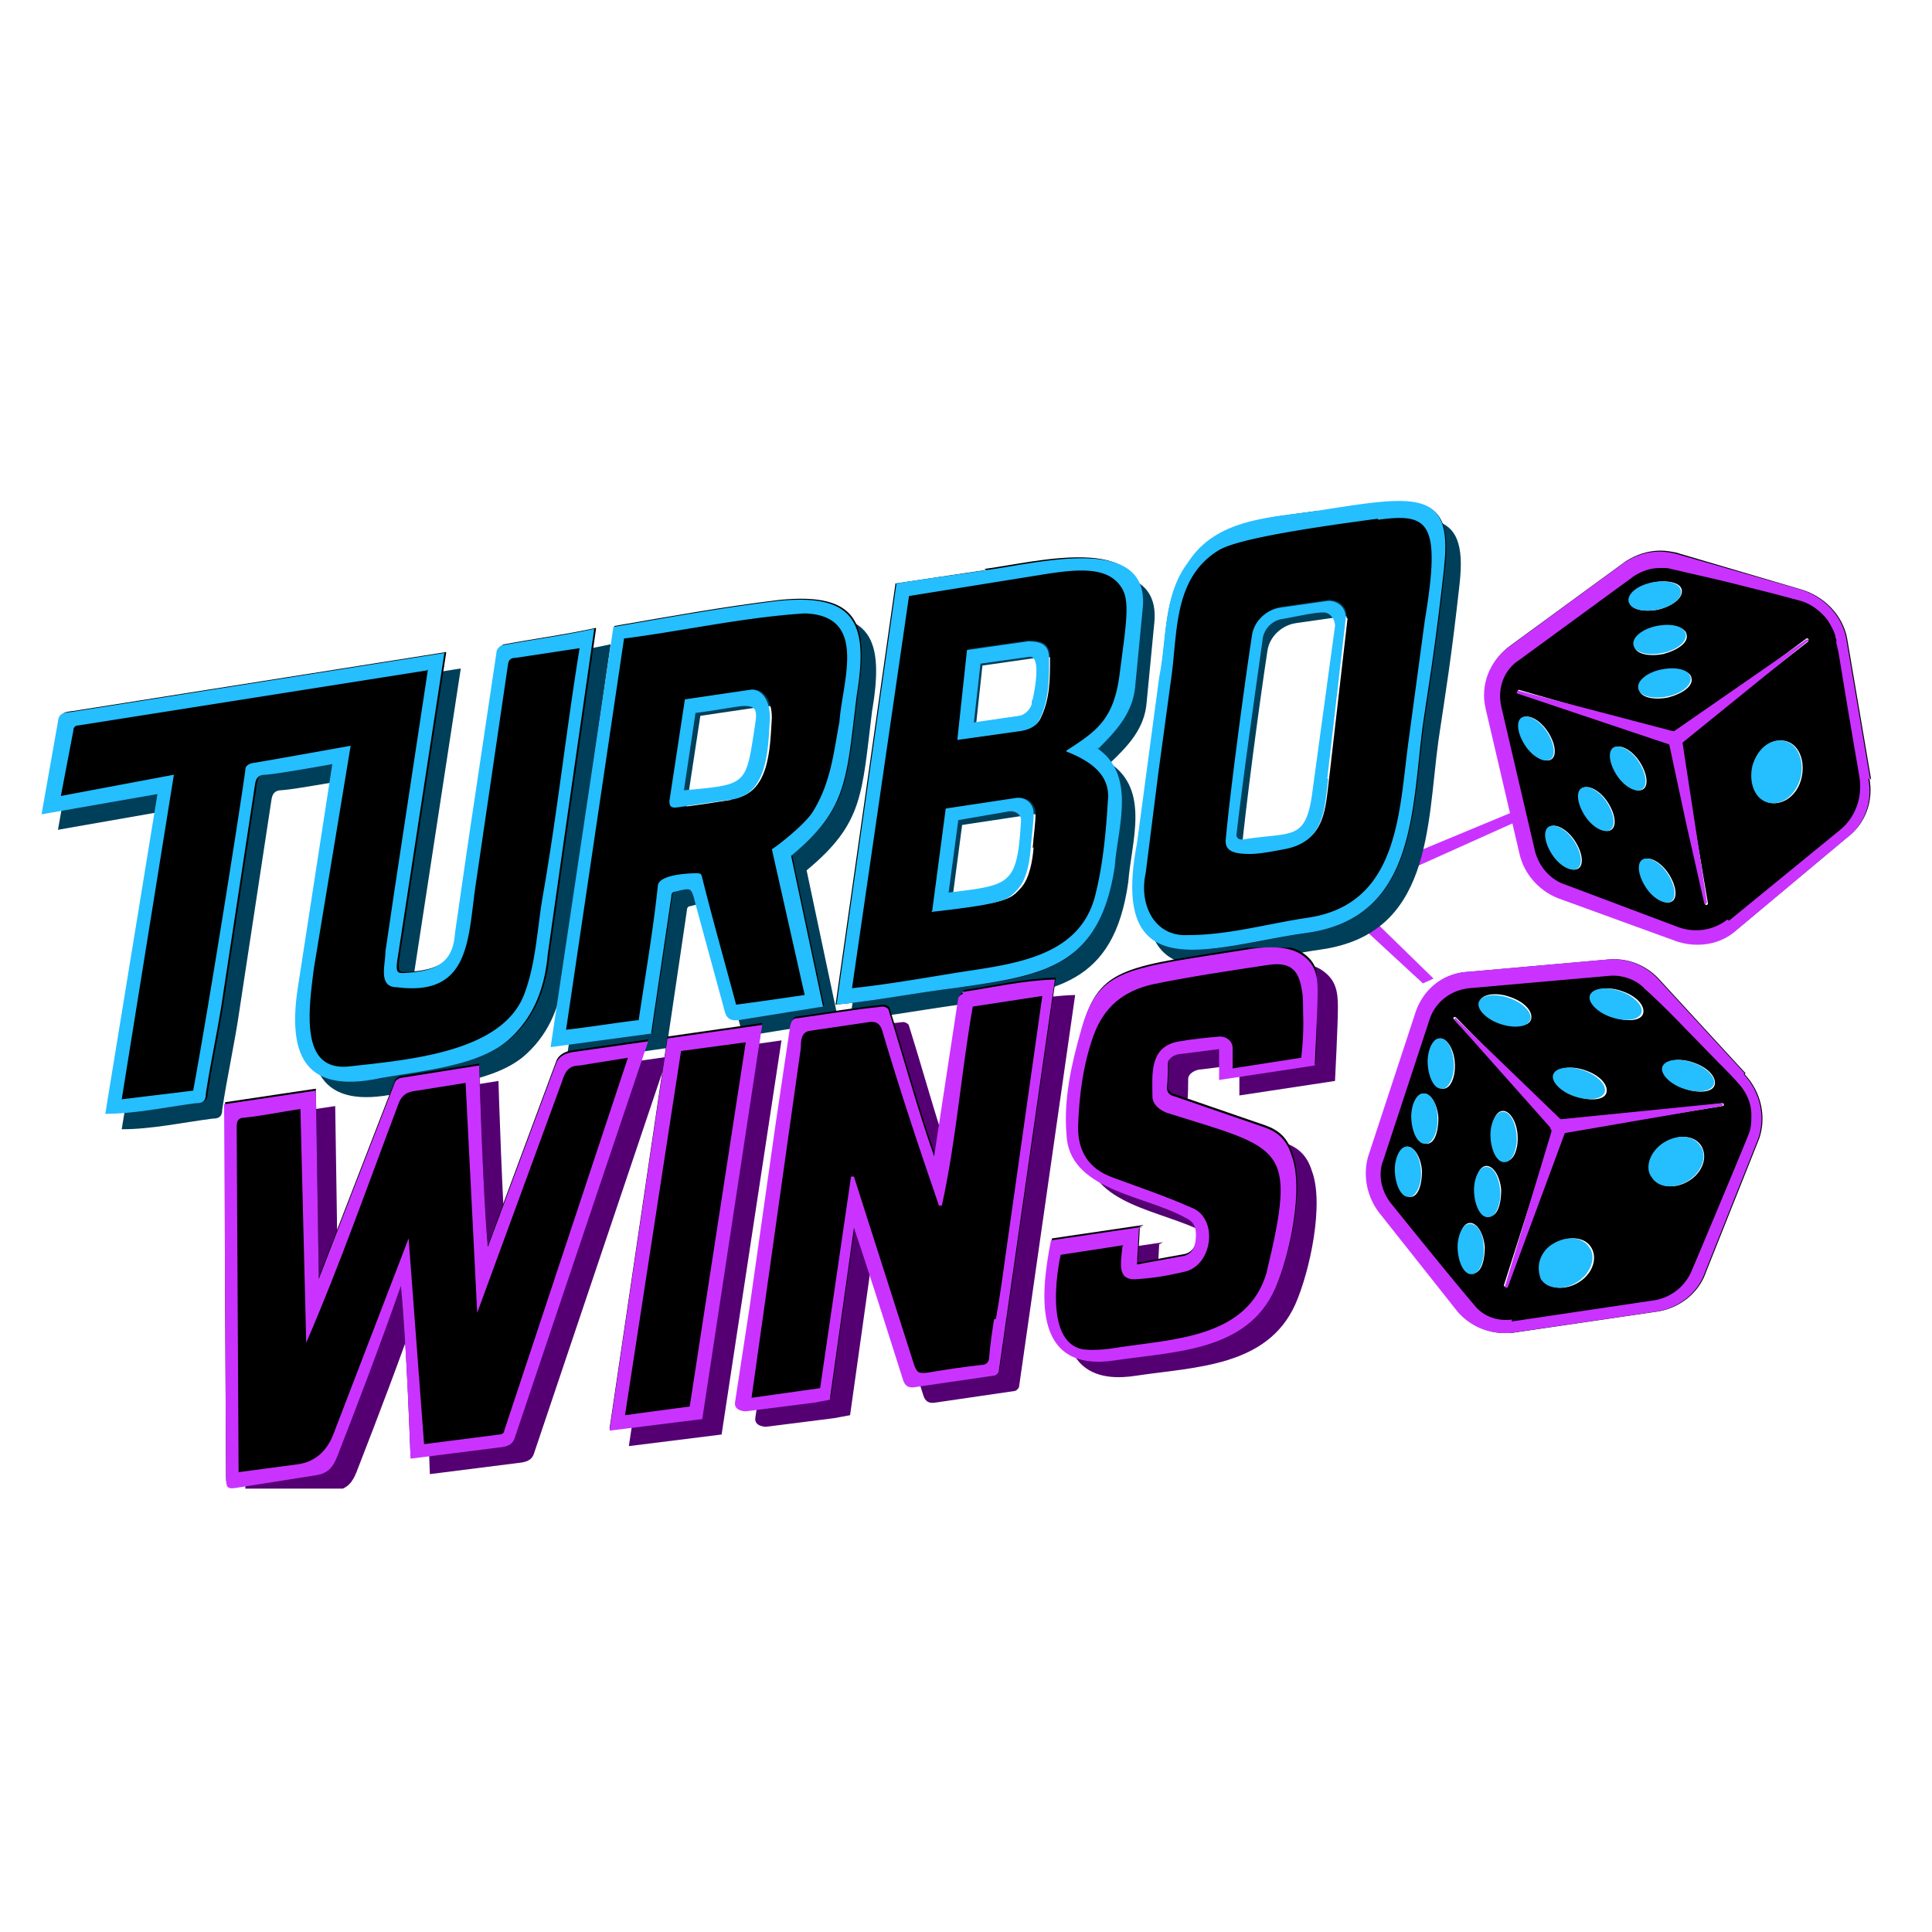
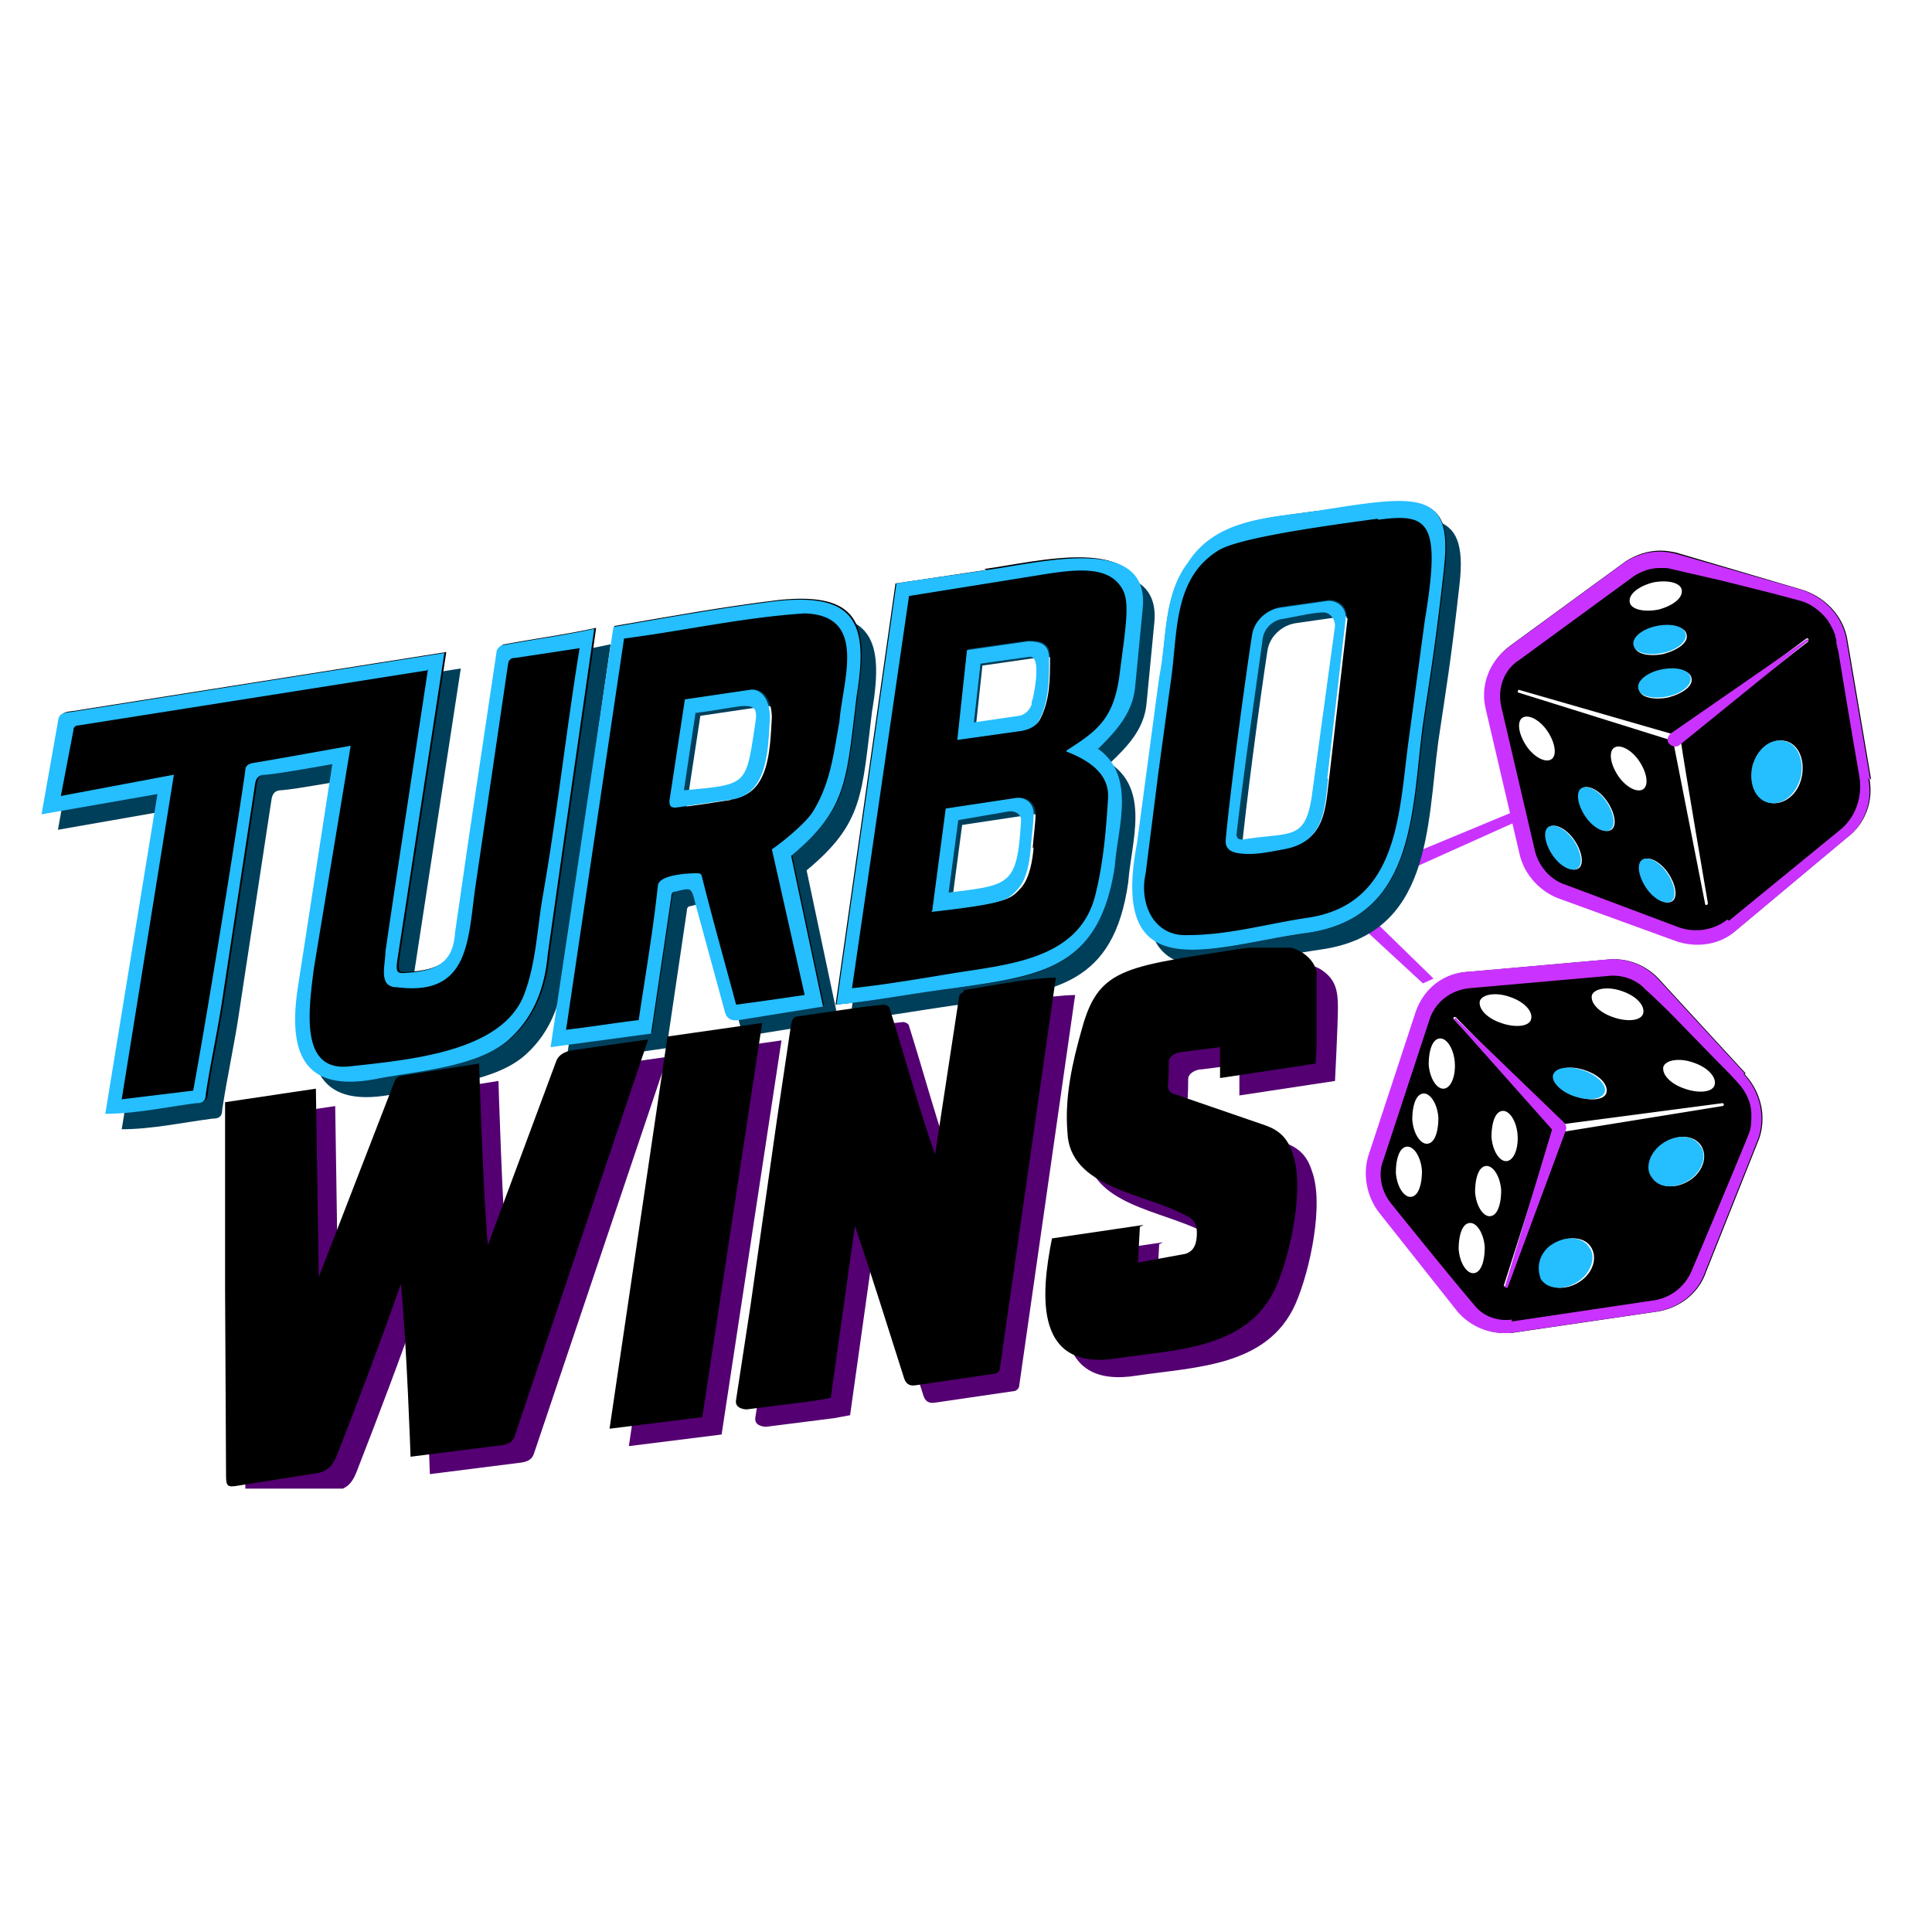
<svg xmlns="http://www.w3.org/2000/svg" viewBox="0 0 200 200">
  <defs>
    <clipPath id="A">
      <path d="M4.3 51.9h189.4v102.2H4.3z" fill="none" />
    </clipPath>
    <clipPath id="B">
      <path d="M23.3 98.1h113v55.8h-113z" fill="none" />
    </clipPath>
    <path id="C" d="M101.8 104.5c-.2 0-.4.2-.5.4l-2.5 16.4c-1.8-5.1-3.1-10-4.7-15.1 0-.2-.4-.4-.6-.4-3 .3-5.9.8-8.8 1.2-.6 0-.7.4-.8.8l-1.5 10.1-2.7 19-1.5 9.8c-.2 1 1.1 1 1.1 1l7.1-.9 1.6-.3 2.5-17.8c1.8 5.3 3.4 10.5 5.1 15.8.2.6.6.8 1.2.7l8.2-1.2c.2 0 .5-.3.5-.5l5.8-40.5c-3.3.1-6.3.8-9.6 1.3h0z" />
    <path id="D" d="M25.3 115.9l9.4-1.4.3 19.5 7.9-20.4c.1-.2.3-.3.5-.4l8.2-1.3s.4 13.5.9 18.8l7.1-19.1c.4-1 1.8-1.1 1.8-1.1l7.7-1.1-13.8 41c-.2.7-.7.9-1.3 1l-9.5 1.2s-.4-11.8-1-17.9c-2.1 6-4.3 11.8-6.6 17.7-.4 1-.9 1.7-2.1 1.9l-8.2 1.3c-1.1.2-1.2 0-1.2-1.1l-.2-38.6h0z" />
    <path id="E" d="M120 128.8l-.2 3.7 4.9-.9c1-.3 1.2-1.2 1.2-2.2 0-.9-.3-1.4-1.2-1.8-4.2-2.3-12-2.8-12.2-8.6-.3-3.6.5-7.2 1.5-10.7 1.8-6.6 4.7-6.4 17.8-8.5 1.5-.2 3.6-.3 5 .6 1.5 1 1.7 2.2 1.7 3.9s-.3 7.6-.3 7.6l-9.9 1.5v-3.2l-3.9.5c-.6 0-1.4.4-1.4 1 0 .4 0 1.7-.1 2.5 0 .5.3.8.8.9l9.3 3.2c1.4.5 2.3 1.3 2.8 2.9 1.3 3.4-.2 10.4-1.7 13.8-2.9 6.5-10.4 6.5-16.4 7.4-8.6 1.4-8-6.4-6.8-12.4l9.5-1.4h0z" />
    <path id="F" d="M172.1 67.6c1.5-.3 2.6-1.2 2.4-2s-1.5-1.1-3-.8-2.6 1.2-2.4 2 1.5 1.1 3 .8z" />
    <path id="G" d="M163.7 81.6c-.6.4-.4 1.7.4 2.9s2 1.8 2.6 1.4.4-1.7-.4-2.9-2-1.8-2.6-1.4z" />
    <path id="H" d="M163 113.5c1.5.5 2.8.3 3.1-.4s-.7-1.8-2.2-2.3-2.8-.3-3.1.4.7 1.8 2.2 2.3z" />
  </defs>
  <g clip-path="url(#A)">
    <g fill="#ca33ff">
      <path d="M147.3 101.8L135.6 91l.8-1.4 12 11.7-1.1.5h0zm-4-10.6l13.8-6.2-.6-.9-13 5.4-.2 1.7h0z" />
    </g>
    <g fill="#540072">
      <path d="M74.7,148.5l6.2-40.8-9.8,1.4-6,40.6,9.6-1.2h0Z" />
      <use href="#C" />
      <use href="#D" />
      <use href="#E" />
    </g>
    <g fill="#003f5a">
      <path d="M63.2 66.8l-3 20.9-1.8 12.7c-.3 3.4-1.4 6.4-3.9 8.7-3 2.8-8.8 3.3-13.4 4.1-8 1.7-9.7-2.5-8.5-9.8l3.5-22.7s-5.5 1-6.9 1.1c-.7 0-1 .3-1.1 1l-3.3 21.7c-.5 3.5-1.3 7-1.8 10.4 0 .8-.5.9-1 .9-3.1.4-6.3 1.1-9.4 1.1L18 83.8 6 85.9l1.7-9.6c.1-.8.4-.9 1.4-1l38.6-6.1-4.9 32c-.1 1.1 0 1.2 1.1 1.1 2.9-.2 4.7-1 4.9-4.1l1.3-9 3-20.1c0-.3.4-.7.6-.7 3.2-.6 6.3-1 9.5-1.7h0zm27.1 6.7c1.2-7.3 0-10.5-8.1-9.7-5.8.7-11.3 1.7-17.1 2.7L58.6 110l10.4-1.5 2.1-14.2c0-.4.2-.5.4-.5.8-.2 1.2-.4 1.5-.2.3.1.4.6.6 1.5 1.1 3.6 2 7.3 3 11 .2.8.7 1.1 1.5 1l8.7-1.4-3.3-15.6c5.9-4.9 5.7-7.8 6.8-16.7h0zm-13.2 11c-1.9.3-3.8.6-5.6.8-.5 0-.6-.2-.6-.7l1.6-10.5 6.8-1c1.1-.1 2 1 2 2.9-.2 3.2-.2 8-4.2 8.4h0zm26.5-23.9L94.2 62 88 105.6c4.1-.4 8.1-1.2 12.1-1.7 9.1-1.2 15.2-1.9 16.7-12.6.3-4.1 2.3-9.5-1.9-12.3 1.9-1.8 3.6-3.6 3.8-6.3l.8-8.3c.7-7.7-10.8-4.6-16.1-3.9h0zm4.9 28.8c-.1 1.3-.4 3.2-1.3 4.2-.8.9-1.2 1.2-3.2 1.6s-5.8.8-5.8.8l1.4-10.6 7.3-1.1c1-.1 1.8.6 1.8 1.6s-.2 2.3-.3 3.6h0zm.7-13.3c-.4.8-1.3 1.1-2.1 1.2-2.1.3-4.3.7-6.4.9l1-9.3 6.3-.9c1.5 0 2.2.4 2.2 1.8 0 2.2 0 4.3-1 6.3h0zm28.6-21.5c-4.8.7-10.3.9-13.2 5.3-2.7 3.4-2.3 7.9-3 11.9L119.3 89c-2.9 15.2 7.6 10.7 17.4 9.3 11.5-1.6 11-12.7 12.2-21.6.8-5.4 1.3-8.2 2.2-16.3s-3.1-7.3-13.3-5.7zm3.2 11.1l-1.9 16.5c-.4 3-.3 6.5-4.5 7.3-1.1.2-2.5.5-3.6.5-1.5 0-2.7-.2-2.5-1.6.4-4.5 1.9-15.8 2.7-21 .2-1.5 1.5-2.7 3-2.9l4.9-.7c1.1 0 1.9.8 1.8 1.9h0z" />
    </g>
    <g clip-path="url(#B)">
      <path d="M72.7 146.7l6.2-40.8-9.8 1.4-6 40.6 9.6-1.2h0zm27.1-44c-.2 0-.4.2-.5.4l-2.5 16.4c-1.8-5.1-3.1-10-4.7-15.1 0-.2-.4-.4-.6-.4-3 .3-5.9.8-8.8 1.2-.6 0-.7.4-.8.8l-1.5 10.1-2.7 19-1.5 9.8c-.2 1 1.1 1 1.1 1l7.1-.9 1.6-.3 2.5-17.8c1.8 5.3 3.4 10.5 5.1 15.8.2.6.6.8 1.2.7l8.2-1.2c.2 0 .5-.3.5-.5l5.8-40.5c-3.3.1-6.3.8-9.6 1.3h0zm-76.5 11.4l9.4-1.4.3 19.5 7.9-20.4c.1-.2.3-.3.5-.4l8.2-1.3s.4 13.5.9 18.8l7.1-19.1c.4-1 1.8-1.1 1.8-1.1l7.7-1.1-13.8 41c-.2.7-.7.9-1.3 1l-9.5 1.2s-.4-11.8-1-17.9c-2.1 6-4.3 11.8-6.6 17.7-.4 1-.9 1.7-2.1 1.9l-8.2 1.3c-1.1.2-1.2 0-1.2-1.1l-.2-38.6h0zM118 127l-.2 3.7 4.9-.9c1-.3 1.2-1.2 1.2-2.2 0-.9-.3-1.4-1.2-1.8-4.2-2.3-12-2.8-12.2-8.6-.3-3.6.5-7.2 1.5-10.7 1.8-6.6 4.7-6.4 17.8-8.5 1.5-.2 3.6-.3 5 .6 1.5 1 1.7 2.2 1.7 3.9s-.3 7.6-.3 7.6l-9.9 1.5v-3.2l-3.9.5c-.6 0-1.4.4-1.4 1 0 .4 0 1.7-.1 2.5 0 .5.3.8.8.9l9.3 3.2c1.4.5 2.3 1.3 2.8 2.9 1.3 3.4-.2 10.4-1.7 13.8-2.9 6.5-10.4 6.5-16.4 7.4-8.6 1.4-8-6.4-6.8-12.4l9.5-1.4h0z" />
    </g>
    <path d="M61.7 65.1l-3 20.9-1.8 12.7c-.3 3.4-1.4 6.4-3.9 8.7-3 2.8-8.8 3.3-13.4 4.1-8 1.7-9.7-2.5-8.5-9.8L34.6 79s-5.5 1-6.9 1.1c-.7 0-1 .3-1.1 1l-3.3 21.7c-.5 3.5-1.3 7-1.8 10.4 0 .8-.5.9-1 .9-3.1.4-6.3 1.1-9.4 1.1l5.4-33.1-12 2.1 1.7-9.6c.1-.8.4-.9 1.4-1l38.6-6.1-4.9 32c-.1 1.1 0 1.2 1.1 1.1 2.9-.2 4.7-1 4.9-4.1l1.3-9 3-20.1c0-.3.4-.7.6-.7 3.2-.6 6.3-1 9.5-1.7h0zm27.1 6.7c1.2-7.3 0-10.5-8.1-9.7-5.8.7-11.3 1.7-17.1 2.7l-6.5 43.5 10.4-1.4 2.1-14.2c0-.4.2-.5.4-.5.8-.2 1.2-.4 1.5-.2.3.1.4.6.6 1.5 1.1 3.6 2 7.3 3 11 .2.8.7 1.1 1.5 1l8.7-1.4L82 88.5c5.9-4.9 5.7-7.8 6.8-16.7h0zm-13.1 11c-1.9.3-3.8.6-5.6.8-.5 0-.6-.2-.6-.7l1.6-10.5 6.8-1c1.1-.1 2 1 2 2.9-.2 3.2-.2 8-4.2 8.4h0zM102.1 59l-9.4 1.4-6.2 43.6c4.1-.4 8.1-1.2 12.1-1.7 9.1-1.2 15.2-1.9 16.7-12.6.3-4.1 2.3-9.5-1.9-12.3 1.9-1.8 3.6-3.6 3.8-6.3l.8-8.3c.7-7.7-10.8-4.6-16.1-3.9h0zm4.9 28.7c-.1 1.3-.4 3.2-1.3 4.2-.8.9-1.2 1.2-3.2 1.6s-5.8.8-5.8.8l1.4-10.6 7.3-1.1c1-.1 1.8.6 1.8 1.6s-.2 2.3-.3 3.6h0zm.7-13.3c-.4.8-1.3 1.1-2.1 1.2-2.1.3-4.3.7-6.4.9l1-9.3 6.3-.9c1.5 0 2.2.4 2.2 1.8 0 2.2 0 4.3-1 6.3h0zm28.6-21.5c-4.8.7-10.3.9-13.2 5.3-2.7 3.4-2.3 7.9-3 11.9l-2.3 17.2c-2.9 15.2 7.6 10.7 17.4 9.3 11.5-1.6 11-12.7 12.2-21.6.8-5.4 1.3-8.2 2.2-16.3s-3.1-7.3-13.3-5.7zm3.2 11.1l-1.9 16.5c-.4 3-.3 6.5-4.5 7.3-1.1.2-2.5.5-3.6.5-1.5 0-2.7-.2-2.5-1.6.4-4.5 1.9-15.8 2.7-21 .2-1.5 1.5-2.7 3-2.9l4.9-.7c1.1 0 1.9.8 1.8 1.9h0z" />
    <g fill="#ca33ff">
-       <path d="M72.7 146.9l6.2-40.8-9.8 1.4-6 40.6 9.6-1.2h0zm-8-.4l5.8-37.7 6.7-.9-5.8 37.7-6.7.9zm35-43.6c-.2 0-.4.2-.5.4l-2.5 16.4c-1.8-5.1-3.1-10-4.7-15.1 0-.2-.4-.4-.6-.4-3 .3-5.9.8-8.8 1.2-.6 0-.7.4-.8.8l-1.5 10.1-2.7 19-1.5 9.8c-.2 1 1.1 1 1.1 1l7.1-.9 1.6-.3 2.5-17.8c1.8 5.3 3.4 10.5 5.1 15.8.2.6.6.8 1.2.7l8.2-1.2c.2 0 .5-.3.5-.5l5.8-40.5c-3.3.1-6.3.8-9.6 1.3h0zm3.2 33.7c-.2 1.3-.4 2.6-.5 3.9 0 .5-.3.8-.8.8-1.9.2-3.8.5-5.6.8-.9.1-1.1 0-1.4-.9l-6.2-19.4h-.3l-3.2 21.9-7.1 1 3.9-27.7 1.2-8.5c0-.7 0-1.7 1-1.8l6.1-.9c.7-.1 1.1.2 1.3.8 1.8 6.1 3.8 12.1 5.9 18.2h.3c1.5-6.8 2-13.8 3.2-20.6l7.2-1.1-3.8 26.8c-.3 2.2-.6 4.4-1 6.6h0zm-79.6-22.3l9.4-1.4.3 19.5 7.9-20.4c.1-.2.3-.3.5-.4l8.2-1.3s.4 13.5.9 18.8l7.1-19.1c.4-1 1.8-1.1 1.8-1.1l7.7-1.1-13.8 41c-.2.7-.7.9-1.3 1l-9.5 1.2s-.4-11.8-1-17.9c-2.1 6-4.3 11.8-6.6 17.7-.4 1-.9 1.7-2.1 1.9l-8.2 1.3c-1.1.2-1.2 0-1.2-1.1l-.2-38.6h0zm1.4 38.1l6-.8c1.8-.2 3.1-1.3 3.8-3.1l7.8-20.3 1.6 21.3 7.8-1c.3 0 .5-.2.5-.4L65 109.5l-5 .8c-1.1 0-1.5.6-1.8 1.6l-8.8 24-1.2-23.8-5 .8c-.9.1-1.6.3-2 1.5-3.1 8.2-6 16.5-9.5 24.6l-.6-24.2c-2 .3-3.9.7-5.8.9-.6 0-.8.3-.8.9l.2 35.9h0zm93.2-25.2l-.2 3.7 4.9-.9c1-.3 1.2-1.2 1.2-2.2 0-.9-.3-1.4-1.2-1.8-4.2-2.3-12-2.8-12.2-8.6-.3-3.6.5-7.2 1.5-10.7 1.8-6.6 4.7-6.4 17.8-8.5 1.5-.2 3.6-.3 5 .6 1.5 1 1.7 2.2 1.7 3.9s-.3 7.6-.3 7.6l-9.9 1.5v-3.2l-3.9.5c-.6 0-1.4.4-1.4 1 0 .4 0 1.7-.1 2.5 0 .5.3.8.8.9l9.3 3.2c1.4.5 2.3 1.3 2.8 2.9 1.3 3.4-.2 10.4-1.7 13.8-2.9 6.5-10.4 6.5-16.4 7.4-8.6 1.4-8-6.4-6.8-12.4l9.5-1.4h0zm-1.6 1.7l-6.5 1s-2.1 9.1 2.4 9.8c1.1.1 2.3 0 3.5-.2 5.8-.9 13.4-1 15.4-7.7 3.2-13.3 1.8-12.8-10.3-16.6-.8-.3-1.5-.9-1.5-1.7 0-2.2-.4-5.2 2.8-5.7 1.1-.2 2.9-.4 4.2-.5.7 0 1.3.5 1.3 1.2v2.1l7.1-1.1s.3-2.2.2-4.6c0-.5 0-1.8-.1-2.2-.3-2.2-1.1-3.2-3.6-2.8-4 .6-8 1.2-11.9 2-3 .7-5 2.3-6.1 5.3-1.1 3.1-1.5 6.3-1.6 9.5 0 2.5 1.1 4.3 3.6 5.2 2.7 1 5.4 1.9 8.1 3.1 2.8 1 2.3 5.8-.5 6.6-1.6.4-3.3.7-4.9.8-2.3.3-1.9-1.5-1.7-3.4h0z" />
-     </g>
+       </g>
    <path d="M193.7 80.7L191.2 66c-.5-2.4-2.4-4.3-4.8-5l-12.9-3.8c-.5-.1-1-.2-1.6-.2-1.3 0-2.5.4-3.6 1.1l-11.9 8.7c-2.1 1.5-3.1 4-2.5 6.5l3.5 15c.5 2.2 2.2 4 4.3 4.7l12.1 4.4c.7.2 1.3.3 2 .3 1.4 0 2.7-.4 3.8-1.3l11.6-9.7c1.9-1.4 2.8-3.8 2.3-6.2h0zm-18.6-10.5c.2.8-.9 1.6-2.4 2-1.5.3-2.9 0-3-.8s.9-1.6 2.4-2c1.5-.3 2.9 0 3 .8zm-.5-4.5c.2.8-.9 1.6-2.4 2-1.5.3-2.9 0-3-.8s.9-1.6 2.4-2c1.5-.3 2.9 0 3 .8zm-3.5-5.4c1.5-.3 2.9 0 3 .8s-.9 1.6-2.4 2c-1.5.3-2.9 0-3-.8s.9-1.6 2.4-2zM158 77.2c-.8-1.2-1-2.5-.4-2.9s1.8.2 2.6 1.4 1 2.5.4 2.9-1.8-.2-2.6-1.4h0zm5.4 12.7c-.6.4-1.8-.2-2.6-1.4s-1-2.5-.4-2.9 1.8.2 2.6 1.4 1 2.5.4 2.9zm3.4-4c-.6.4-1.8-.2-2.6-1.4s-1-2.5-.4-2.9 1.8.2 2.6 1.4 1 2.5.4 2.9zm.7-5.6c-.8-1.2-1-2.5-.4-2.9s1.8.2 2.6 1.4 1 2.5.4 2.9-1.8-.2-2.6-1.4h0zm5.6 13c-.6.4-1.8-.2-2.6-1.4s-1-2.5-.4-2.9 1.8.2 2.6 1.4 1 2.5.4 2.9zm13.4-12.8c-.4 1.8-1.9 2.9-3.3 2.6s-2.1-2-1.7-3.8 1.9-2.9 3.3-2.6 2.1 2 1.7 3.8zm.7-14.1L174 76.7c.3 2.2 2.8 16.8 2.8 16.8 0 .2-.3.3-.3 0l-3.3-16.8-16-5c-.2 0 0-.3 0-.3l16.3 4.7 13.5-10c.1-.1.3.1.2.2h0z" />
    <g fill="#25beff">
      <path d="M172 69.3c-1.5.3-2.6 1.2-2.4 2s1.5 1.1 3 .8 2.6-1.2 2.4-2-1.5-1.1-3-.8z" />
      <use href="#F" />
-       <path d="M171.6 63.1c1.5-.3 2.6-1.2 2.4-2s-1.5-1.1-3-.8-2.6 1.2-2.4 2 1.5 1.1 3 .8zm-11.5 12.6c-.8-1.2-2-1.8-2.6-1.4s-.4 1.7.4 2.9 2 1.8 2.6 1.4.4-1.7-.4-2.9zm9.5 3.1c-.8-1.2-2-1.8-2.6-1.4s-.4 1.7.4 2.9 2 1.8 2.6 1.4.4-1.7-.4-2.9h0z" />
      <use href="#G" />
      <path d="M160.3 85.6c-.6.4-.4 1.7.4 2.9s2 1.8 2.6 1.4.4-1.7-.4-2.9-2-1.8-2.6-1.4h0zM170 89c-.6.4-.4 1.7.4 2.9s2 1.8 2.6 1.4.4-1.7-.4-2.9-2-1.8-2.6-1.4z" />
    </g>
    <path d="M193.6 80.7L191.1 66c-.5-2.4-2.4-4.3-4.8-5l-12.9-3.7c-.5-.1-1-.2-1.6-.2-1.3 0-2.5.4-3.6 1.1l-11.9 8.7c-2.1 1.5-3.1 4-2.5 6.5l3.5 15c.5 2.2 2.2 4 4.3 4.7l12.1 4.4c.7.2 1.3.3 2 .3 1.4 0 2.7-.4 3.8-1.3l11.6-9.7c1.9-1.4 2.8-3.8 2.3-6.2h0zm-14.8 14.5c-1.4 1.1-3.3 1.4-5 .8l-11.7-4.4c-1.6-.5-2.8-1.9-3.2-3.5l-3.5-15c-.4-1.9.3-3.8 1.9-4.8l11.9-8.7c.8-.5 1.7-.8 2.6-.8s.8 0 1.2.1l5.2 1.2 5.2 1.3 3 .8c1.1.3 2.1 1.1 2.8 2 .3.5.6 1 .8 1.6 0 .2 0 .2.1.4v.4c.1.3.1.5.2.8.1.7 1.4 8.5 2.2 13.1.3 2-.4 4.1-2 5.4L179 95.3h0z" fill="#ca33ff" />
    <path d="M183.1 83.1c1.4.3 2.8-.8 3.3-2.6.4-1.8-.3-3.5-1.7-3.8s-2.8.8-3.3 2.6c-.4 1.8.3 3.5 1.7 3.8z" fill="#25beff" />
    <g fill="#ca33ff">
-       <path d="M157.2 71.5l16.4 4.3c.3 0 .5.3.5.6l1.3 8.5 1.3 8.5c0 .2-.3.3-.3 0l-1.9-8.4-1.8-8.4.5.6-16.1-5.4c-.2 0 0-.3 0-.3h0z" />
      <path d="M187.1 66.4l-13.2 10.7c-.3.3-.8.2-1.1-.1s-.2-.8.2-1.1l14-9.7c.1-.1.3.1.2.2h0z" />
    </g>
    <path d="M180.7 111.1l-9.1-9.9c-1.2-1.2-2.8-1.9-4.5-1.9h-.3 0l-14.7 1.3c-2.6.1-4.7 1.8-5.5 4.3l-4.8 14.6c-.7 2.1-.2 4.5 1.2 6.2l8 10.1a6.39 6.39 0 0 0 4.8 2.2h.6l15-2.2c2.3-.3 4.4-1.8 5.2-4.1l5.5-13.8c.8-2.3.2-4.9-1.5-6.7h0zm-8.5-.7c.3-.7 1.7-.9 3.1-.4 1.5.5 2.4 1.5 2.2 2.3s-1.7.9-3.1.4c-1.5-.5-2.4-1.5-2.2-2.3zm-7.4-7.4c.3-.7 1.7-.9 3.1-.4 1.5.5 2.4 1.5 2.2 2.3s-1.7.9-3.1.4c-1.5-.5-2.4-1.5-2.2-2.3zm-3.8 8.2c.3-.7 1.7-.9 3.1-.4 1.5.5 2.4 1.5 2.2 2.3s-1.7.9-3.1.4c-1.5-.5-2.4-1.5-2.2-2.3zm-7.8-7.6c.3-.7 1.7-.9 3.1-.4 1.5.5 2.4 1.5 2.2 2.3s-1.7.9-3.1.4c-1.5-.5-2.4-1.5-2.2-2.3zm-7.2 20.3c-.7 0-1.4-1.1-1.5-2.5 0-1.5.4-2.7 1.2-2.7.7 0 1.4 1.1 1.5 2.5 0 1.5-.4 2.7-1.2 2.7zm1.7-5.5c-.7 0-1.4-1.1-1.5-2.5 0-1.5.4-2.7 1.2-2.7.7 0 1.4 1.1 1.5 2.5 0 1.5-.4 2.7-1.2 2.7zm1.7-5.7c-.7 0-1.4-1.1-1.5-2.5 0-1.5.4-2.7 1.2-2.7.7 0 1.4 1.1 1.5 2.5s-.4 2.7-1.2 2.7h0zm3.1 19.1c-.7 0-1.4-1.1-1.5-2.5 0-1.5.4-2.7 1.2-2.7.7 0 1.4 1.1 1.5 2.5 0 1.5-.4 2.7-1.2 2.7zm1.7-5.9c-.7 0-1.4-1.1-1.5-2.5 0-1.5.4-2.7 1.2-2.7.7 0 1.4 1.1 1.5 2.5 0 1.5-.4 2.7-1.2 2.7zm1.4-10.9c.7 0 1.4 1.1 1.5 2.5s-.4 2.7-1.2 2.7c-.7 0-1.4-1.1-1.5-2.5 0-1.5.4-2.7 1.2-2.7h0zm7.9 17.7c-1.4.9-3.1.8-3.8-.3s-.2-2.7 1.2-3.6 3.1-.8 3.8.3.2 2.7-1.2 3.6zm11.4-10.5c-1.4.9-3.1.8-3.8-.3s-.2-2.7 1.2-3.6 3.1-.8 3.8.3.2 2.7-1.2 3.6zm3.4-7.7l-16.7 2.7c-.8 2.1-5.6 15.9-5.6 15.9 0 .2-.4.1-.3-.1l5.2-16.3-10.4-11.2c-.1-.1 0-.3.2-.2l10.9 11.1 16.7-2.2c.2 0 .2.3 0 .3h0z" />
    <g fill="#25beff">
      <use href="#H" />
-       <path d="M155.3 106c1.5.5 2.8.3 3.1-.4s-.7-1.8-2.2-2.3-2.8-.3-3.1.4.7 1.8 2.2 2.3zm19.9 4c-1.5-.5-2.8-.3-3.1.4s.7 1.8 2.2 2.3 2.8.3 3.1-.4-.7-1.8-2.2-2.3zm-8.4-4.7c1.5.5 2.8.3 3.1-.4s-.7-1.8-2.2-2.3-2.8-.3-3.1.4.7 1.8 2.2 2.3zm-17.8 2.2c-.7 0-1.3 1.3-1.2 2.7s.7 2.6 1.5 2.5c.7 0 1.3-1.3 1.2-2.7s-.7-2.6-1.5-2.5zm6.8 12.8c.7 0 1.3-1.3 1.2-2.7s-.7-2.6-1.5-2.5c-.7 0-1.3 1.3-1.2 2.7s.7 2.6 1.5 2.5zm-8.5-7.1c-.7 0-1.3 1.3-1.2 2.7s.7 2.6 1.5 2.5c.7 0 1.3-1.3 1.2-2.7 0-1.5-.7-2.6-1.5-2.5zm6.8 12.8c.7 0 1.3-1.3 1.2-2.7s-.7-2.6-1.5-2.5c-.7 0-1.3 1.3-1.2 2.7s.7 2.6 1.5 2.5zm-8.5-7.3c-.7 0-1.3 1.3-1.2 2.7s.7 2.6 1.5 2.5c.7 0 1.3-1.3 1.2-2.7s-.7-2.6-1.5-2.5zm8 10.5c0-1.5-.7-2.6-1.5-2.5-.7 0-1.3 1.3-1.2 2.7s.7 2.6 1.5 2.5c.7 0 1.3-1.3 1.2-2.7h0z" />
    </g>
    <path d="M180.6 111.1l-9.1-9.9c-1.2-1.2-2.8-1.9-4.5-1.9h-.3 0l-14.7 1.3c-2.6.1-4.7 1.8-5.5 4.3l-4.8 14.6c-.7 2.1-.2 4.5 1.2 6.2l8 10.1a6.39 6.39 0 0 0 4.8 2.2h.6l15-2.2c2.3-.3 4.4-1.8 5.2-4.1l5.5-13.8c.8-2.3.2-4.9-1.5-6.7h0zm-24.1 25.5c-1.4.2-2.9-.3-3.8-1.4-2.9-3.4-8.6-10.5-8.6-10.5-1.1-1.3-1.5-3.1-.9-4.6l4.8-14.6c.6-1.8 2.2-3 4.1-3.2l14.7-1.3h.2c1.2 0 2.5.5 3.3 1.4 0 0 1.6 1.4 3.8 3.7l3.8 3.9c.7.7 1.4 1.4 2.1 2.2.8.9 1.3 2 1.3 3.2 0 .6 0 1.2-.2 1.8 0 .1-4 9.7-6 14.4a5.07 5.07 0 0 1-3.8 3l-14.8 2.2h0z" fill="#ca33ff" />
    <g fill="#25beff">
      <path d="M159.5 132.4c.7 1.1 2.4 1.2 3.8.3s2-2.6 1.2-3.6c-.7-1.1-2.4-1.2-3.8-.3-.7.4-1.9 1.7-1.2 3.6zm12.7-14.1c-1.4.9-2 2.6-1.2 3.6.7 1.1 2.4 1.2 3.8.3s2-2.6 1.2-3.6c-.7-1.1-2.4-1.2-3.8-.3z" />
    </g>
    <g fill="#ca33ff">
      <path d="M150.6 105.3l11.3 10.9c.2.2.3.5.2.8l-3 8.1-3 8.1c0 .2-.4.1-.3-.1l2.5-8.3 2.5-8.3.2.8-10.4-11.7c-.1-.1 0-.3.2-.2h0z" />
-       <path d="M178.2,114.5l-16.8,2.9c-.4,0-.8-.2-.9-.6,0-.4.2-.8.7-.9l17-1.7c.2,0,.2.3,0,.3h0Z" />
    </g>
    <g fill="#25beff">
      <path d="M61.5 65.2l-3 20.9-1.8 12.7c-.3 3.4-1.4 6.4-3.9 8.7-3 2.8-8.8 3.3-13.4 4.1-8 1.7-9.7-2.5-8.5-9.8l3.5-22.7s-5.5 1-6.9 1.1c-.7 0-1 .3-1.1 1l-3.3 21.7c-.5 3.5-1.3 7-1.8 10.4 0 .8-.5.9-1 .9-3.1.4-6.3 1.1-9.4 1.1l5.4-33.1-12 2.1L6 74.7c.1-.8.4-.9 1.4-1L46 67.6l-4.9 32c-.1 1.1 0 1.2 1.1 1.1 2.9-.2 4.7-1 4.9-4.1l1.3-9 3-20.1c0-.3.4-.7.6-.7 3.2-.6 6.3-1 9.5-1.7h0zm-17.3 4.2L8.1 75.1a.47.47 0 0 0-.5.5l-1.3 6.8L18 80.2l-5.4 33.6 7.4-.9c1.8-9.8 4.9-29.5 5.4-33.2 0-.4.3-.6.7-.7 1.9-.3 10.2-1.8 10.2-1.8l-3.8 23c-.6 4.6-1.4 10.7 3.6 10.2 6.4-.7 15.7-1.5 18.1-7.3 1.3-3.3 1.4-7 2-10.4 1.5-8.6 2.4-17 3.8-25.6l-6.6 1c-.4 0-.7.1-.8.6l-3.3 22.5c-.9 5.7-.4 12-8.2 11-2 0-1.2-2.3-1.2-3.7l.9-6.1 3.5-23.1h0zM67.4 107L57 108.4l6.5-43.5c5.8-1 11.3-2 17.1-2.7 8-.8 9.3 2.4 8.1 9.7-1.1 8.8-.9 11.8-6.8 16.7l3.3 15.6-8.7 1.4c-.8.1-1.3-.1-1.5-1l-3-11c-.2-.8-.3-1.3-.6-1.5-.3-.1-.7 0-1.5.2-.2 0-.4.1-.4.5L67.4 107h0zm-1.3-1.3c.7-4.7 1.5-9.3 2-14 .1-1.3 3.9-1.3 3.9-1.3.5 0 .6 0 .7.5 1.1 4.4 2.3 8.6 3.5 13.1 2.4-.3 7.1-1 7.1-1l-3.4-15.1c0 .1 3.2-2.3 4.2-3.8 1.9-3 2.2-6.2 2.8-9.4.3-4.2 3-11-3.6-11.2-6.3.4-12.5 1.8-18.7 2.6l-6 40.5c2.6-.3 5-.7 7.5-1h0zm83.4-47c-.9 8.1-1.4 10.9-2.2 16.3-1.2 9-.7 20.1-12.2 21.6-9.8 1.4-20.3 5.9-17.4-9.3l2.3-17.2c.8-4 .4-8.5 3-11.9 2.9-4.5 8.4-4.6 13.2-5.3 10.2-1.6 14.2-2.4 13.3 5.7zm-6.9-5c-8.3 1.1-14.8 2.2-16.5 3.3-4.5 2.8-4.2 8.1-4.8 12.8l-1.4 10.3-1.3 10.3c-.7 3.1.8 6.6 4.4 6.4 4.2 0 8.3-1.2 12.4-1.8 9.4-1.4 9.4-10.8 10.4-18.2l1.7-12.6c1.7-10.2.4-11.1-4.8-10.4h0zM79.7 74.4c-.2 3.2-.2 8-4.2 8.4l-5.6.8c-.5 0-.6-.2-.6-.7l1.6-10.5 6.8-1c1.1-.1 2 1 2 2.9h0zm-8.8 7.4c6.6-.6 6.3-.5 7.3-7 .2-1.4 0-1.8-1.5-1.7-1.5.2-3 .5-4.7.7l-1.2 8h0zm25.6 12.5l1.4-10.6 7.3-1.1c1-.1 1.8.6 1.8 1.6s-.2 2.3-.3 3.6-.4 3.2-1.3 4.2c-.8.9-1.2 1.2-3.2 1.6s-5.8.8-5.8.8h0zm1.7-1.9c6.4-.8 7.1-.7 7.5-7.5 0-.6-.6-1-1.3-.9l-5.2.9-1 7.5h0zm.9-15.8l1-9.3 6.3-.9c1.5 0 2.2.4 2.2 1.8 0 2.2 0 4.3-1 6.3-.4.8-1.3 1.1-2.1 1.2l-6.4.9h0zm1.6-1.8l4.8-.7c.6-.1 1.1-.6 1.3-1.2 0-.2 0-.4.1-.5 0 0 1.1-4.7-.4-4.4l-5 .7-.7 6.2h0zm36.8 5.8c-.4 3-.3 6.5-4.5 7.3-1.1.2-2.5.5-3.6.5-1.5 0-2.7-.2-2.5-1.6.4-4.5 1.9-15.8 2.7-21 .2-1.5 1.5-2.7 3-2.9l4.9-.7c1.1 0 1.9.8 1.8 1.9l-1.9 16.5h0zm-8.8 6.3c4.9-.8 6.4.2 7.1-4.5l2.4-17.6c0-.7-.5-1.4-1.2-1.4-1.1 0-3.1.5-4.4.7a2.45 2.45 0 0 0-1.9 2.1c0 .2-1.9 13.2-2.7 20.2a.47.47 0 0 0 .5.5h0zm-15.2-9.5c4.2 2.8 2.2 8.2 1.9 12.3-1.6 10.6-7.6 11.3-16.7 12.6-4 .5-8.1 1.3-12.1 1.7l6.2-43.6c3-.5 6.3-.9 9.4-1.4 5.3-.7 16.8-3.8 16.1 3.9l-.8 8.3c-.3 2.7-2 4.5-3.8 6.3h0zm-3.1.3c3.1-2 4.9-3.2 5.5-7.9s1.1-7.4.3-8.8c-1.3-2.3-4.2-2.2-8.4-1.5l-13.7 2.2-5.9 40.6c3.7-.4 7.1-1 10.8-1.6 5.7-.9 12.8-1.5 14.4-8.1.8-3.2 1.1-6.6 1.3-9.9.2-2.6-2-4-4.3-4.9h0z" />
    </g>
  </g>
</svg>